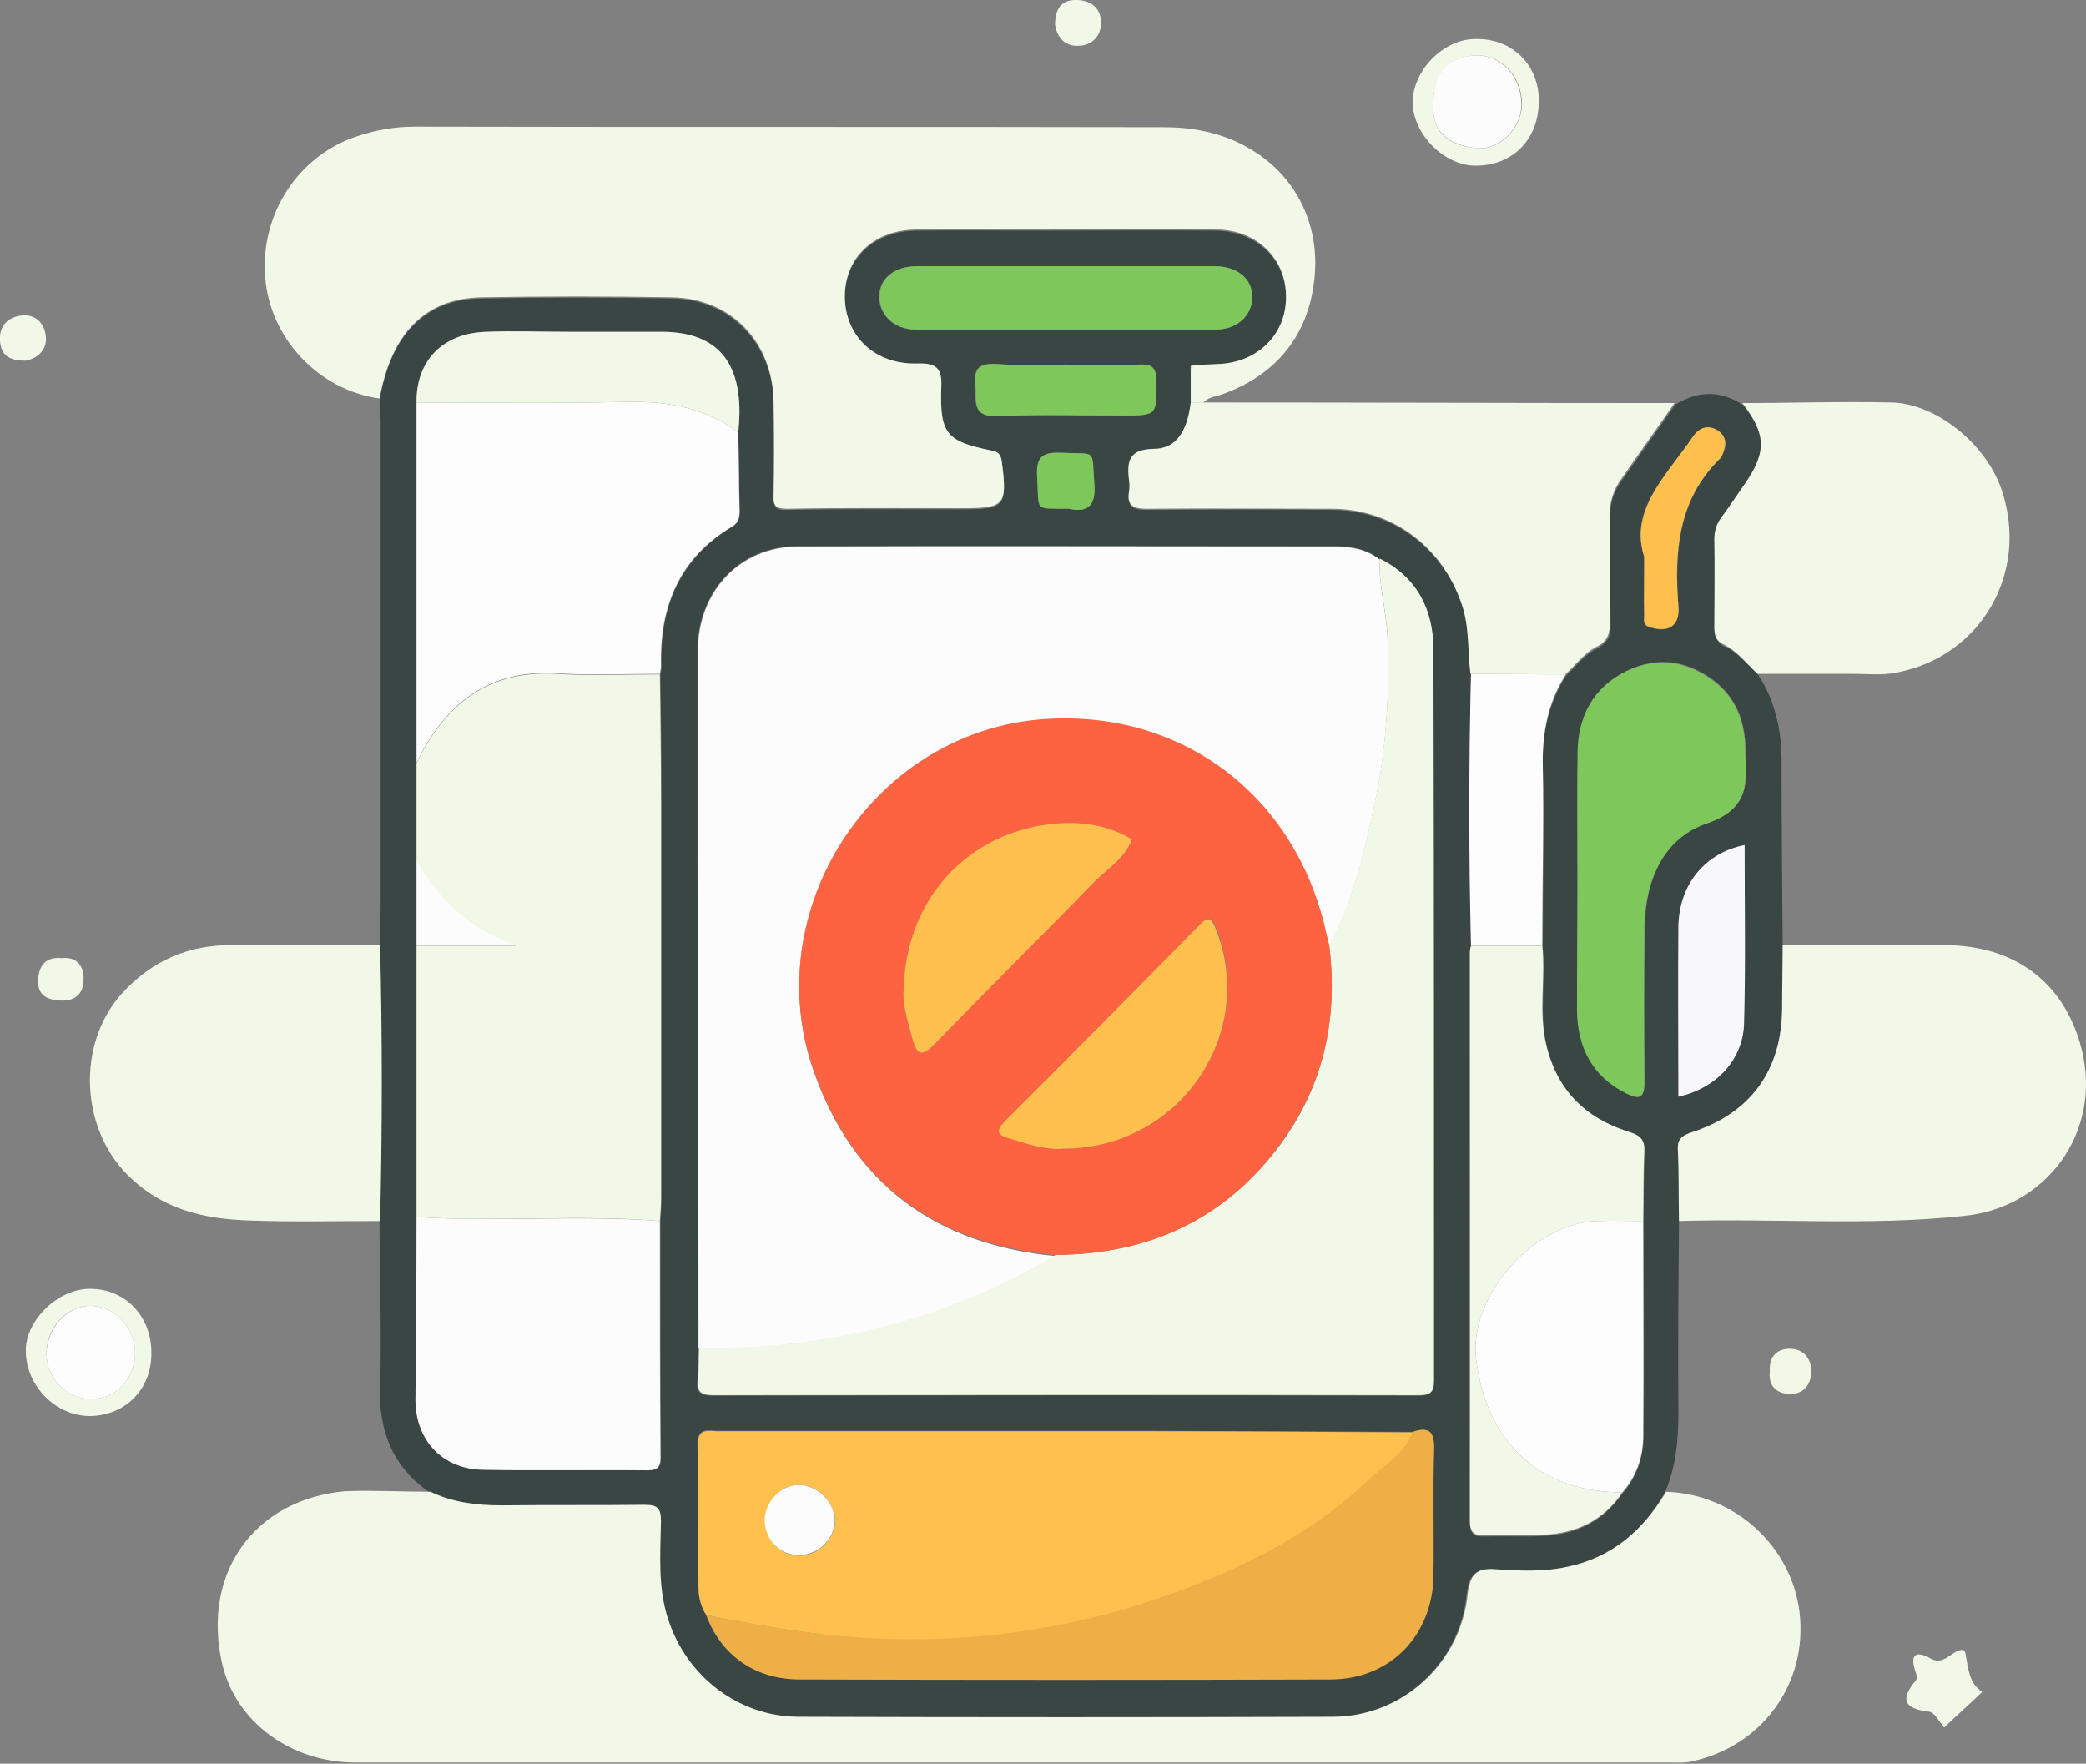
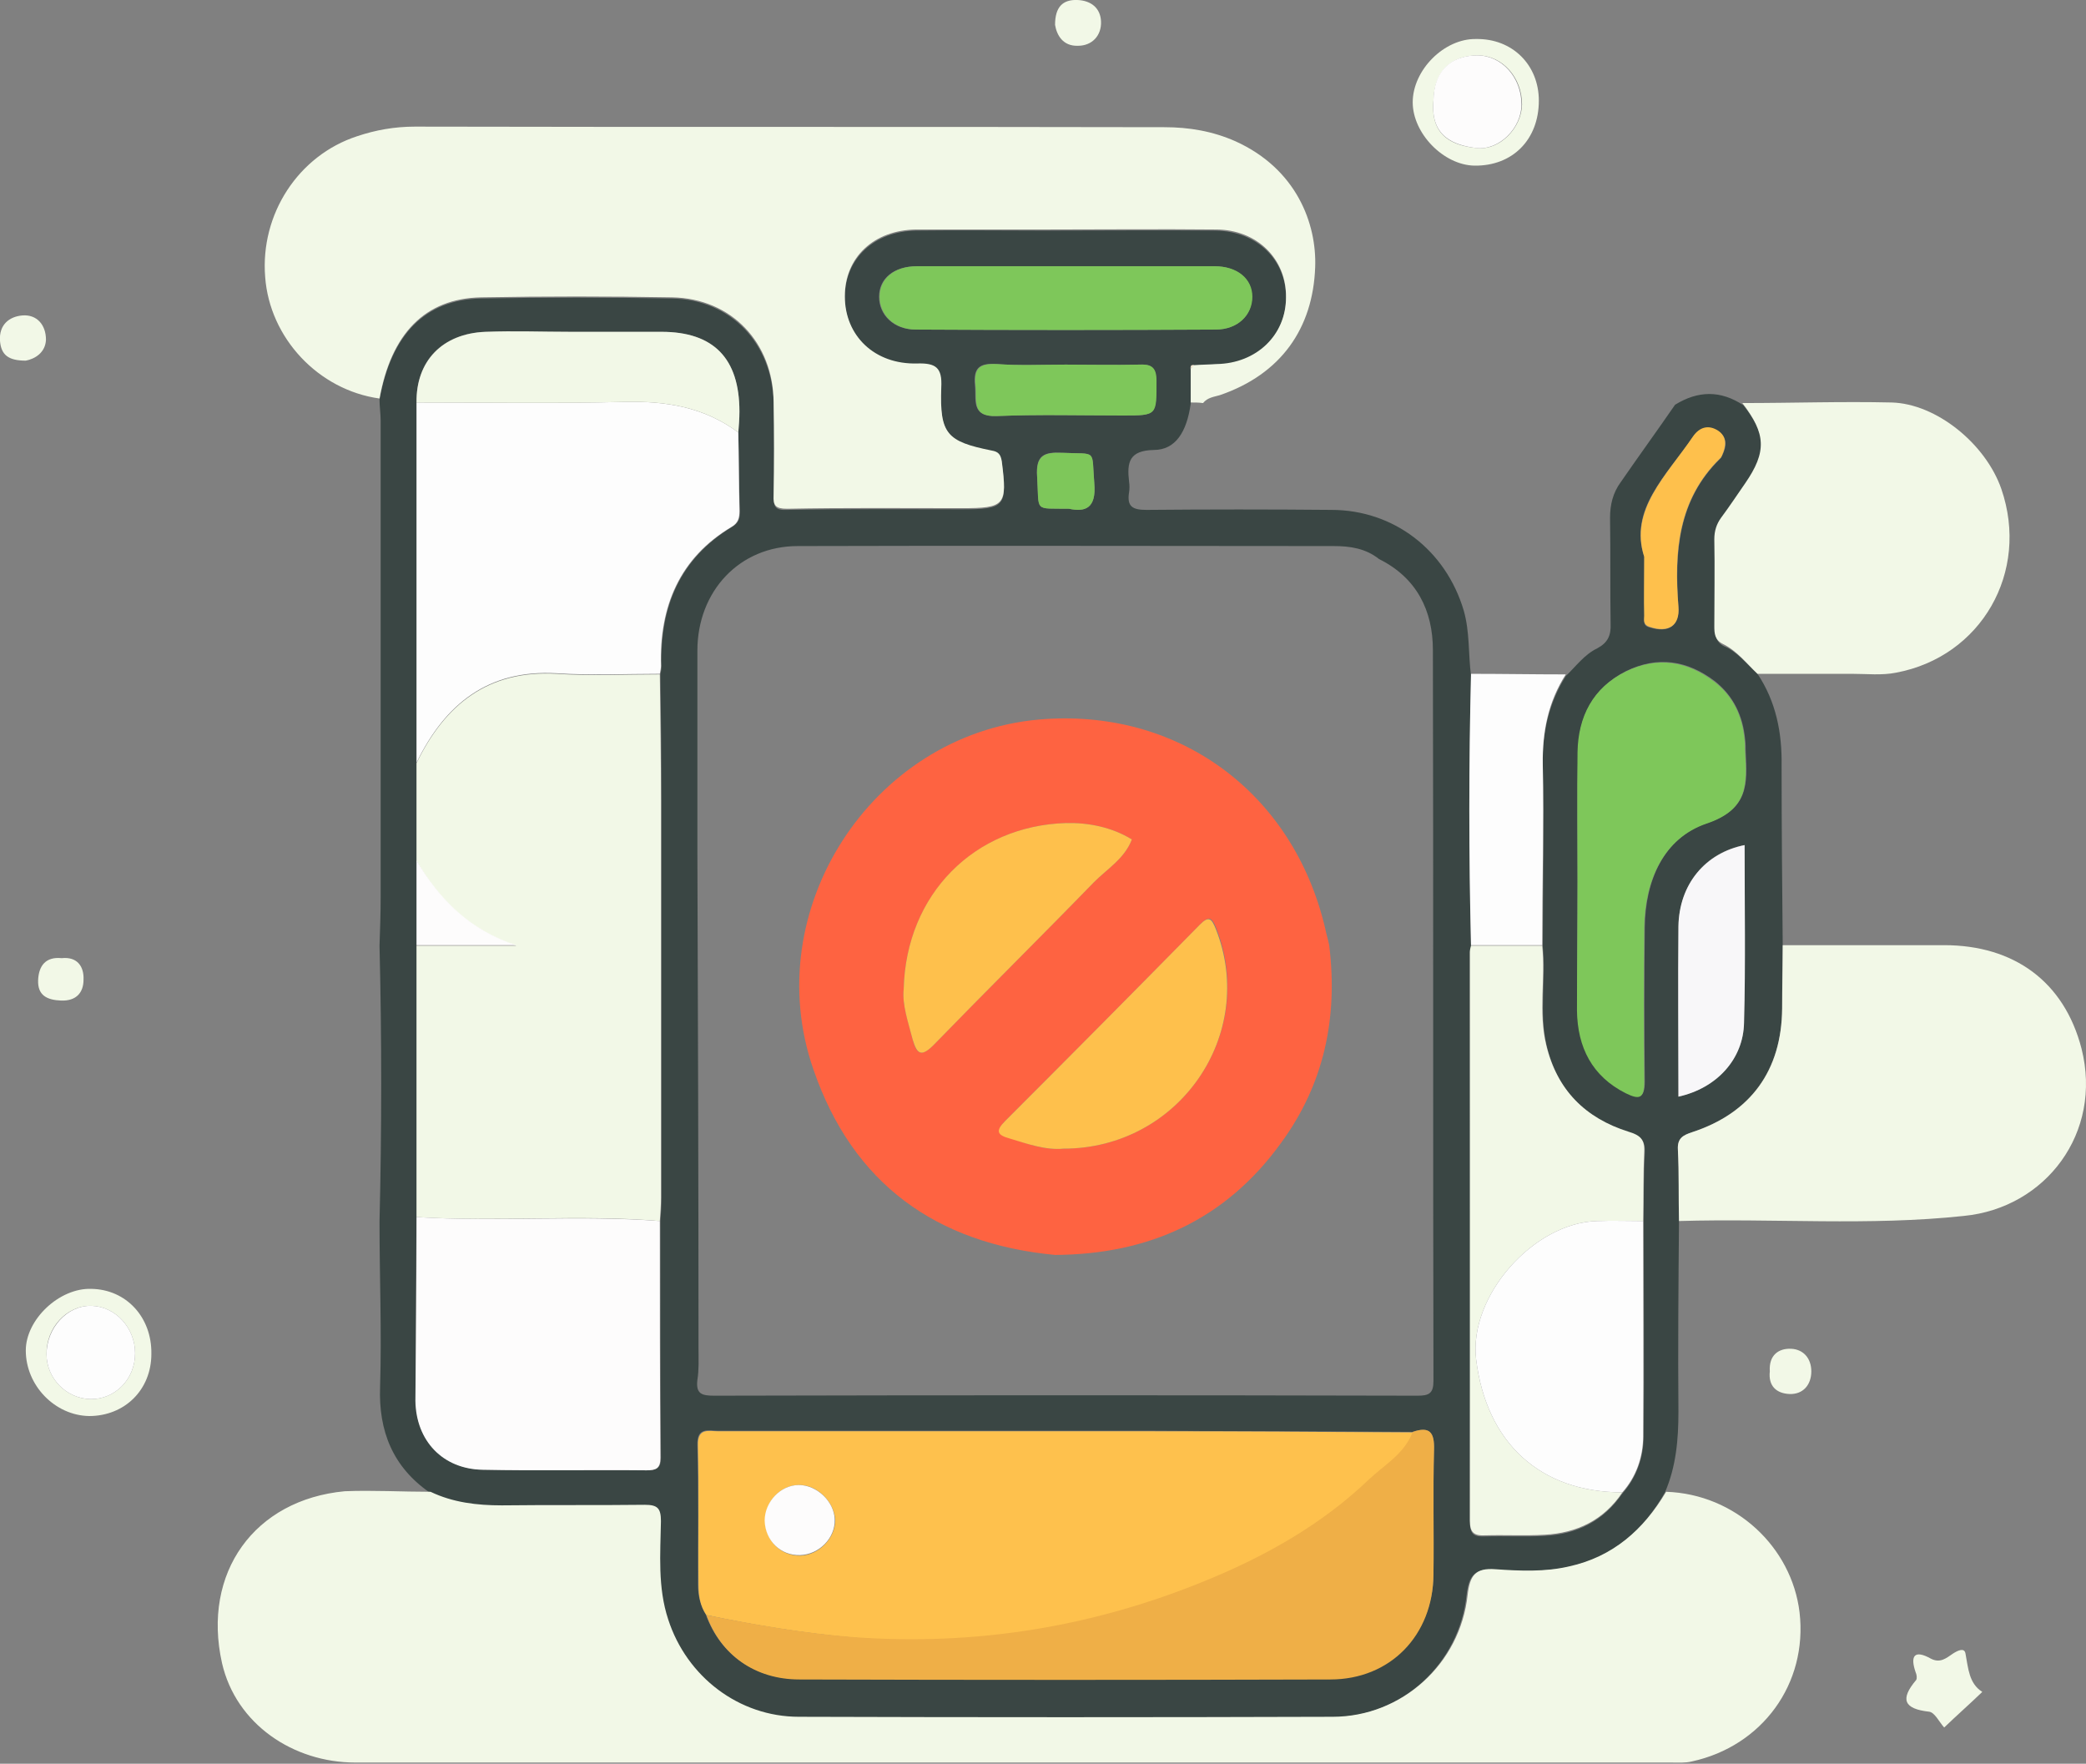
<svg xmlns="http://www.w3.org/2000/svg" width="110" height="93" viewBox="0 0 110 93" fill="none">
  <rect x="0" y="0" width="110" height="93" fill="#808080" stroke="none" />
  <g clip-path="url(#clip0_23_3407)">
    <path d="M92.677 35.531C93.652 36.991 93.977 38.631 93.948 40.389C93.948 43.549 93.977 46.709 94.007 49.839C93.977 50.941 93.977 52.074 93.977 53.177C93.948 56.426 92.322 58.691 89.218 59.705C88.775 59.854 88.449 60.003 88.479 60.599C88.568 61.851 88.538 63.133 88.538 64.385C88.508 67.723 88.479 71.091 88.508 74.43C88.508 75.89 88.39 77.321 87.799 78.692C86.646 80.719 84.991 82.15 82.685 82.627C81.414 82.895 80.113 82.865 78.812 82.776C77.748 82.687 77.452 83.104 77.334 84.117C76.95 87.754 73.875 90.556 70.21 90.556C60.839 90.586 51.467 90.586 42.067 90.556C38.904 90.556 36.154 88.439 35.179 85.429C34.617 83.73 34.765 81.971 34.794 80.242C34.794 79.557 34.617 79.348 33.937 79.378C31.424 79.408 28.912 79.378 26.399 79.408C25.098 79.438 23.827 79.259 22.644 78.692C20.723 77.351 19.954 75.473 20.043 73.118C20.132 70.227 20.013 67.306 20.013 64.414C20.132 59.556 20.132 54.697 20.013 49.868C20.043 49.004 20.073 48.169 20.073 47.305C20.073 38.929 20.073 30.553 20.073 22.177C20.073 21.819 20.013 21.432 20.013 21.074C20.634 17.646 22.408 15.798 25.364 15.739C28.734 15.679 32.075 15.679 35.445 15.739C38.549 15.798 40.736 18.123 40.795 21.253C40.825 22.892 40.825 24.532 40.795 26.171C40.795 26.738 40.884 26.916 41.505 26.887C44.579 26.827 47.624 26.857 50.699 26.857C53.005 26.857 53.123 26.708 52.827 24.383C52.768 24.025 52.679 23.906 52.295 23.816C49.93 23.339 49.546 22.922 49.635 20.478C49.664 19.435 49.339 19.196 48.363 19.226C46.117 19.286 44.52 17.765 44.55 15.679C44.55 13.622 46.117 12.191 48.304 12.162C50.581 12.132 52.886 12.162 55.163 12.162C58.148 12.162 61.134 12.132 64.12 12.162C66.278 12.191 67.845 13.711 67.815 15.739C67.785 17.736 66.248 19.196 64.149 19.256C63.736 19.256 63.351 19.286 62.937 19.315C62.79 19.286 62.73 19.345 62.79 19.494C62.79 20.09 62.79 20.686 62.79 21.283C62.583 22.773 61.991 23.727 60.839 23.727C59.538 23.757 59.419 24.383 59.538 25.396C59.567 25.575 59.567 25.784 59.538 25.962C59.419 26.708 59.715 26.887 60.454 26.887C63.706 26.857 66.958 26.857 70.21 26.887C73.491 26.887 76.24 29.003 77.186 32.192C77.511 33.325 77.423 34.487 77.57 35.62C77.452 40.389 77.452 45.159 77.57 49.928C77.541 50.047 77.511 50.136 77.511 50.256C77.511 60.241 77.541 70.257 77.511 80.242C77.511 80.928 77.748 81.047 78.339 81.017C79.374 80.987 80.409 81.047 81.443 80.987C83.158 80.898 84.547 80.213 85.552 78.752C86.291 77.917 86.646 76.904 86.676 75.801C86.705 72.015 86.676 68.23 86.676 64.444C86.676 63.222 86.676 62 86.735 60.778C86.764 60.122 86.528 59.913 85.907 59.735C83.631 59.019 82.123 57.499 81.561 55.144C81.147 53.415 81.532 51.657 81.355 49.928C81.355 46.739 81.443 43.549 81.355 40.389C81.325 38.661 81.65 37.111 82.567 35.65C83.099 35.143 83.542 34.517 84.222 34.189C84.784 33.891 84.961 33.504 84.931 32.878C84.902 31.03 84.931 29.182 84.902 27.304C84.902 26.618 85.05 25.992 85.464 25.426C86.41 24.055 87.385 22.713 88.331 21.342C89.543 20.597 90.726 20.567 91.938 21.372C93.179 22.952 93.209 23.936 92.085 25.605C91.672 26.231 91.258 26.827 90.814 27.423C90.578 27.781 90.43 28.139 90.46 28.556C90.489 30.076 90.46 31.596 90.46 33.146C90.46 33.534 90.489 33.861 90.903 34.07C91.583 34.339 92.085 34.994 92.677 35.531ZM38.933 22.803C38.963 22.445 38.992 22.058 38.992 21.7C38.992 18.898 37.632 17.497 34.883 17.497C33.287 17.497 31.72 17.497 30.124 17.497C28.616 17.497 27.108 17.467 25.601 17.497C23.324 17.587 21.935 19.017 21.965 21.223C21.965 27.542 21.965 33.891 21.965 40.211C21.965 41.939 21.965 43.639 21.965 45.367C21.965 46.858 21.965 48.348 21.965 49.839C21.965 54.608 21.965 59.377 21.965 64.146C21.935 67.395 21.905 70.614 21.935 73.864C21.935 75.95 23.354 77.44 25.482 77.5C28.35 77.56 31.247 77.5 34.114 77.53C34.587 77.53 34.853 77.44 34.853 76.874C34.824 72.701 34.824 68.558 34.824 64.385C34.853 63.967 34.883 63.58 34.883 63.163C34.883 56.188 34.883 49.212 34.883 42.237C34.883 40.002 34.853 37.796 34.824 35.561C34.853 35.411 34.883 35.263 34.883 35.114C34.794 31.984 35.859 29.45 38.608 27.781C38.963 27.572 39.022 27.304 39.022 26.946C38.963 25.575 38.963 24.174 38.933 22.803ZM74.496 75.503C69.914 75.473 65.362 75.473 60.779 75.443C53.152 75.443 45.496 75.443 37.869 75.443C37.366 75.443 36.745 75.235 36.775 76.189C36.834 78.633 36.805 81.107 36.805 83.551C36.805 84.117 36.923 84.654 37.218 85.131C37.987 87.247 39.79 88.529 42.155 88.529C51.497 88.559 60.809 88.559 70.15 88.529C73.284 88.529 75.56 86.174 75.59 83.014C75.619 80.809 75.56 78.633 75.619 76.427C75.649 75.533 75.383 75.205 74.496 75.503ZM36.834 71.091C36.834 71.658 36.864 72.224 36.775 72.761C36.686 73.506 37.011 73.595 37.662 73.595C50.019 73.565 62.405 73.565 74.762 73.595C75.353 73.595 75.59 73.476 75.59 72.82C75.56 59.973 75.59 47.126 75.56 34.279C75.56 32.192 74.703 30.463 72.722 29.48C72.013 28.913 71.185 28.794 70.328 28.794C60.898 28.794 51.497 28.764 42.067 28.794C38.992 28.794 36.775 31.179 36.775 34.309C36.775 37.856 36.775 41.373 36.775 44.92C36.805 53.654 36.834 62.358 36.834 71.091ZM83.187 46.47C83.187 48.736 83.158 51.001 83.187 53.266C83.217 55.204 83.986 56.724 85.759 57.618C86.41 57.946 86.735 57.946 86.735 57.022C86.705 54.31 86.705 51.597 86.735 48.885C86.764 46.411 87.74 44.175 90.016 43.4C92.233 42.655 92.145 41.313 92.056 39.644C92.056 39.436 92.056 39.197 92.026 38.989C91.908 37.736 91.406 36.693 90.43 35.918C88.981 34.815 87.415 34.577 85.759 35.382C84.045 36.246 83.246 37.736 83.217 39.644C83.158 41.939 83.187 44.205 83.187 46.47ZM56.197 14.039C53.566 14.039 50.965 14.039 48.334 14.039C47.122 14.039 46.353 14.695 46.353 15.649C46.353 16.603 47.122 17.378 48.275 17.378C53.537 17.408 58.828 17.408 64.09 17.378C65.243 17.378 66.041 16.633 66.012 15.649C66.012 14.695 65.214 14.039 64.031 14.039C61.43 14.039 58.828 14.039 56.197 14.039ZM88.508 57.827C90.519 57.35 91.938 55.83 91.967 53.922C92.026 50.822 91.997 47.692 91.997 44.562C89.927 44.95 88.568 46.619 88.508 48.855C88.479 51.836 88.508 54.786 88.508 57.827ZM56.197 19.226C54.985 19.226 53.773 19.286 52.532 19.196C51.674 19.137 51.319 19.375 51.408 20.299C51.497 21.074 51.172 21.968 52.532 21.939C54.749 21.849 56.966 21.909 59.183 21.909C61.016 21.909 60.986 21.909 60.957 20.061C60.957 19.315 60.661 19.196 60.04 19.226C58.769 19.256 57.468 19.226 56.197 19.226ZM86.705 29.361C86.705 30.702 86.705 31.596 86.705 32.49C86.705 32.729 86.617 32.997 87.001 33.087C87.976 33.385 88.568 33.027 88.508 32.014C88.302 29.122 88.479 26.38 90.696 24.204C90.755 24.144 90.785 24.085 90.814 24.025C91.051 23.548 91.11 23.071 90.607 22.743C90.105 22.415 89.602 22.535 89.277 23.041C87.858 25.068 85.877 26.887 86.705 29.361ZM56.375 26.827C57.202 27.006 57.823 26.827 57.705 25.486C57.557 23.637 57.882 23.965 55.99 23.876C55.044 23.816 54.601 24.025 54.69 25.128C54.808 27.036 54.483 26.797 56.375 26.827Z" fill="#3A4644" />
    <path d="M22.703 78.662C23.886 79.229 25.157 79.378 26.458 79.378C28.971 79.348 31.483 79.378 33.996 79.348C34.676 79.348 34.853 79.527 34.853 80.213C34.824 81.941 34.676 83.7 35.238 85.399C36.213 88.41 38.963 90.526 42.126 90.526C51.497 90.556 60.868 90.556 70.269 90.526C73.934 90.526 77.009 87.724 77.393 84.088C77.511 83.104 77.777 82.657 78.871 82.746C80.142 82.836 81.473 82.895 82.744 82.597C85.05 82.09 86.676 80.66 87.858 78.662C91.524 78.782 94.48 81.584 94.894 85.011C95.337 88.797 92.913 92.076 89.218 92.881C88.863 92.97 88.479 92.94 88.124 92.94C65.007 92.94 41.889 92.94 18.742 92.94C15.461 92.94 12.445 90.913 11.707 87.694C10.642 82.925 13.421 79.08 18.18 78.633C19.659 78.573 21.196 78.662 22.703 78.662Z" fill="#F2F8E7" />
    <path d="M62.79 21.223C62.79 20.627 62.79 20.031 62.79 19.435C62.849 19.375 62.908 19.315 62.937 19.256C63.351 19.226 63.736 19.226 64.149 19.196C66.248 19.166 67.815 17.676 67.815 15.679C67.845 13.652 66.278 12.102 64.12 12.102C61.134 12.072 58.148 12.102 55.163 12.102C52.886 12.102 50.581 12.102 48.304 12.102C46.087 12.132 44.55 13.562 44.55 15.619C44.55 17.706 46.117 19.226 48.363 19.166C49.339 19.137 49.694 19.375 49.635 20.418C49.546 22.892 49.93 23.28 52.295 23.757C52.65 23.816 52.768 23.965 52.827 24.323C53.123 26.648 53.005 26.797 50.699 26.797C47.624 26.797 44.579 26.767 41.505 26.827C40.884 26.827 40.766 26.648 40.795 26.111C40.825 24.472 40.825 22.833 40.795 21.193C40.766 18.064 38.578 15.739 35.445 15.679C32.075 15.619 28.734 15.619 25.364 15.679C22.408 15.739 20.634 17.587 20.013 21.014C16.791 20.567 14.219 17.825 13.983 14.606C13.717 11.297 15.727 8.197 18.831 7.184C19.806 6.856 20.812 6.677 21.876 6.677C35.06 6.707 48.215 6.677 61.4 6.707C62.701 6.707 63.943 6.915 65.154 7.452C68.377 8.912 69.441 11.804 69.352 14.099C69.234 17.318 67.549 19.733 64.327 20.836C64.031 20.925 63.676 20.955 63.44 21.253C63.203 21.223 62.996 21.223 62.79 21.223Z" fill="#F2F8E7" />
    <path d="M88.538 64.385C88.508 63.133 88.538 61.851 88.479 60.599C88.449 60.003 88.775 59.854 89.218 59.705C92.322 58.691 93.948 56.456 93.977 53.177C93.977 52.074 94.007 50.941 94.007 49.839C96.845 49.839 99.683 49.839 102.521 49.839C106.187 49.839 108.847 51.746 109.764 55.293C110.887 59.735 107.872 63.699 103.556 64.116C98.559 64.653 93.564 64.236 88.538 64.385Z" fill="#F2F8E7" />
-     <path d="M62.789 21.223C62.996 21.223 63.203 21.223 63.41 21.223C71.717 21.223 79.995 21.253 88.301 21.253C87.356 22.624 86.38 23.965 85.434 25.337C85.05 25.903 84.872 26.529 84.872 27.214C84.902 29.062 84.843 30.94 84.902 32.788C84.902 33.414 84.754 33.832 84.192 34.1C83.542 34.428 83.099 35.054 82.537 35.561C80.881 35.561 79.226 35.531 77.541 35.531C77.393 34.398 77.482 33.236 77.157 32.103C76.211 28.943 73.491 26.827 70.21 26.827C66.958 26.827 63.706 26.797 60.454 26.827C59.715 26.827 59.419 26.618 59.538 25.903C59.567 25.724 59.567 25.515 59.538 25.337C59.419 24.323 59.508 23.697 60.838 23.667C62.021 23.667 62.612 22.743 62.789 21.223Z" fill="#F2F8E7" />
-     <path d="M20.043 49.839C20.161 54.697 20.161 59.556 20.043 64.385C17.708 64.385 15.402 64.444 13.066 64.355C10.731 64.265 8.573 63.788 6.74 61.97C4.257 59.496 4.021 55.085 6.415 52.402C8.011 50.643 9.962 49.809 12.298 49.839C14.87 49.868 17.471 49.839 20.043 49.839Z" fill="#F2F8E7" />
    <path d="M92.677 35.531C92.085 34.964 91.583 34.309 90.844 33.951C90.43 33.742 90.4 33.414 90.4 33.027C90.4 31.507 90.43 29.986 90.4 28.436C90.4 27.989 90.519 27.632 90.755 27.304C91.199 26.708 91.612 26.082 92.026 25.486C93.179 23.816 93.12 22.863 91.879 21.253C94.51 21.253 97.111 21.163 99.742 21.223C102.107 21.283 104.708 23.399 105.536 25.784C107.044 30.165 104.472 34.636 99.978 35.471C99.239 35.62 98.441 35.531 97.673 35.531C95.988 35.531 94.332 35.531 92.677 35.531Z" fill="#F2F8E7" />
    <path d="M81.147 5.306C81.147 7.362 79.758 8.763 77.748 8.734C76.122 8.704 74.496 7.035 74.496 5.395C74.496 3.696 76.152 2.027 77.837 2.057C79.758 2.027 81.147 3.428 81.147 5.306ZM75.59 5.306C75.412 7.243 76.684 7.69 77.896 7.81C79.108 7.929 80.231 6.737 80.261 5.514C80.261 4.084 79.226 2.921 77.925 2.921C76.477 2.921 75.619 3.815 75.59 5.306Z" fill="#F2F8E7" />
    <path d="M7.982 71.389C7.982 73.297 6.563 74.668 4.7 74.668C2.897 74.638 1.36 73.059 1.36 71.211C1.36 69.571 3.134 67.902 4.819 67.962C6.651 67.991 8.011 69.452 7.982 71.389ZM2.454 71.419C2.454 72.671 3.488 73.744 4.759 73.774C6.06 73.804 7.124 72.731 7.124 71.36C7.124 70.018 6.09 68.886 4.819 68.856C3.518 68.826 2.424 70.018 2.454 71.419Z" fill="#F2F8E7" />
    <path d="M104.531 89.214C103.851 89.87 103.171 90.466 102.521 91.092C102.255 90.794 102.018 90.287 101.723 90.258C100.392 90.109 100.185 89.602 101.043 88.588C101.102 88.499 101.072 88.29 101.013 88.171C100.718 87.307 100.954 86.979 101.811 87.456C102.314 87.724 102.639 87.426 102.994 87.188C103.23 87.038 103.585 86.86 103.644 87.188C103.792 87.963 103.822 88.767 104.531 89.214Z" fill="#F2F8E7" />
    <path d="M55.636 1.312C55.636 0.358 56.049 -0.03 56.818 3.20142e-06C57.528 0.03 58.03 0.417 58.06 1.133C58.089 1.878 57.587 2.414 56.847 2.414C56.049 2.444 55.724 1.848 55.636 1.312Z" fill="#F2F8E7" />
    <path d="M1.36 19.017C0.444 19.017 0.059 18.719 9.29018e-05 17.974C-0.059 17.139 0.473 16.692 1.183 16.633C1.951 16.573 2.424 17.139 2.424 17.914C2.395 18.6 1.833 18.928 1.36 19.017Z" fill="#F2F8E7" />
    <path d="M3.252 50.524C4.08 50.435 4.434 50.971 4.405 51.657C4.405 52.342 4.02 52.789 3.222 52.76C2.483 52.73 1.981 52.491 2.01 51.687C2.04 50.941 2.395 50.435 3.252 50.524Z" fill="#F2F8E7" />
    <path d="M93.327 72.314C93.268 71.449 93.8 71.091 94.451 71.121C95.101 71.151 95.515 71.628 95.515 72.314C95.515 73.029 95.071 73.536 94.362 73.506C93.682 73.476 93.239 73.088 93.327 72.314Z" fill="#F2F8E7" />
-     <path d="M36.834 71.091C36.834 62.388 36.805 53.654 36.805 44.95C36.805 41.403 36.805 37.886 36.805 34.339C36.805 31.209 38.992 28.824 42.096 28.824C51.526 28.794 60.927 28.824 70.358 28.824C71.215 28.824 72.043 28.943 72.752 29.51C72.693 30.881 73.107 32.222 73.166 33.593C73.284 36.574 73.107 39.525 72.486 42.416C71.954 44.98 71.333 47.543 70.091 49.898C70.032 49.6 69.944 49.332 69.885 49.034C68.2 41.82 62.08 37.349 54.749 38.005C45.969 38.81 39.968 48.05 42.895 56.456C44.993 62.477 49.398 65.636 55.636 66.233C49.842 69.661 43.574 71.211 36.834 71.091Z" fill="#FDFCFC" />
-     <path d="M70.091 49.839C71.333 47.484 71.954 44.95 72.486 42.357C73.107 39.436 73.284 36.485 73.166 33.534C73.107 32.163 72.693 30.851 72.752 29.45C74.733 30.434 75.59 32.163 75.59 34.249C75.62 47.096 75.62 59.943 75.62 72.79C75.62 73.446 75.413 73.565 74.792 73.565C62.435 73.536 50.048 73.565 37.691 73.565C37.041 73.565 36.716 73.446 36.805 72.731C36.864 72.194 36.834 71.628 36.864 71.061C43.574 71.181 49.871 69.631 55.665 66.173C60.572 66.143 64.622 64.295 67.579 60.271C69.825 57.171 70.564 53.654 70.091 49.839Z" fill="#F2F8E7" />
    <path d="M21.965 64.176C21.965 59.407 21.965 54.638 21.965 49.868C23.709 49.868 25.483 49.868 27.227 49.868C24.832 49.093 23.177 47.514 21.965 45.397C21.965 43.668 21.965 41.969 21.965 40.24C23.472 37.14 25.748 35.322 29.355 35.531C31.158 35.65 32.962 35.561 34.794 35.561C34.824 37.796 34.854 40.002 34.854 42.237C34.854 49.212 34.854 56.188 34.854 63.163C34.854 63.58 34.824 63.967 34.794 64.385C30.538 64.027 26.251 64.444 21.965 64.176Z" fill="#F2F8E7" />
    <path d="M37.248 85.161C36.923 84.684 36.834 84.147 36.834 83.581C36.805 81.136 36.864 78.662 36.805 76.218C36.775 75.264 37.396 75.473 37.898 75.473C45.526 75.473 53.182 75.473 60.809 75.473C65.391 75.473 69.944 75.503 74.526 75.533C74.112 76.695 73.048 77.232 72.22 78.037C69.707 80.421 66.751 82.09 63.617 83.372C57.646 85.816 51.438 86.86 44.993 86.353C42.333 86.114 39.791 85.697 37.248 85.161ZM42.126 78.305C41.15 78.305 40.323 79.199 40.352 80.213C40.382 81.256 41.18 82.061 42.215 82.031C43.19 82.001 44.047 81.107 44.047 80.153C43.988 79.169 43.072 78.275 42.126 78.305Z" fill="#FEC14D" />
    <path d="M34.794 35.531C32.991 35.531 31.158 35.62 29.355 35.501C25.748 35.292 23.472 37.111 21.965 40.211C21.965 33.891 21.965 27.542 21.965 21.223C25.601 21.223 29.266 21.283 32.903 21.193C35.09 21.134 37.13 21.462 38.933 22.803C38.963 24.174 38.963 25.545 38.992 26.946C38.992 27.304 38.933 27.572 38.578 27.781C35.829 29.42 34.765 31.984 34.854 35.114C34.854 35.233 34.824 35.382 34.794 35.531Z" fill="#FDFDFD" />
    <path d="M37.248 85.161C39.79 85.667 42.333 86.114 44.964 86.323C51.438 86.8 57.646 85.787 63.588 83.342C66.721 82.061 69.707 80.391 72.19 78.007C73.018 77.232 74.053 76.665 74.496 75.503C75.383 75.205 75.649 75.503 75.62 76.457C75.56 78.662 75.62 80.838 75.59 83.044C75.56 86.234 73.314 88.559 70.15 88.559C60.809 88.588 51.497 88.588 42.155 88.559C39.82 88.559 38.017 87.277 37.248 85.161Z" fill="#EFAF47" />
    <path d="M21.965 64.176C26.251 64.444 30.508 64.057 34.794 64.385C34.794 68.558 34.794 72.701 34.824 76.874C34.824 77.44 34.588 77.53 34.085 77.53C31.218 77.5 28.32 77.56 25.453 77.5C23.354 77.47 21.935 75.98 21.905 73.864C21.935 70.644 21.965 67.395 21.965 64.176Z" fill="#FDFCFC" />
    <path d="M85.552 78.692C84.577 80.153 83.158 80.838 81.443 80.928C80.409 80.987 79.374 80.928 78.339 80.958C77.748 80.987 77.511 80.838 77.511 80.183C77.511 70.197 77.511 60.182 77.511 50.196C77.511 50.077 77.541 49.987 77.571 49.868C78.812 49.868 80.083 49.868 81.325 49.868C81.502 51.597 81.118 53.356 81.532 55.085C82.094 57.469 83.601 58.96 85.877 59.675C86.469 59.854 86.735 60.062 86.705 60.718C86.646 61.94 86.676 63.163 86.646 64.385C85.848 64.385 85.02 64.355 84.222 64.385C80.852 64.474 77.452 68.349 77.837 71.658C78.369 76.069 81.207 78.692 85.552 78.692Z" fill="#F2F8E7" />
    <path d="M83.187 46.47C83.187 44.205 83.158 41.939 83.187 39.674C83.217 37.796 83.986 36.276 85.73 35.411C87.385 34.607 88.952 34.845 90.4 35.948C91.406 36.723 91.879 37.766 91.997 39.018C92.026 39.227 91.997 39.465 92.026 39.674C92.115 41.343 92.204 42.685 89.987 43.43C87.71 44.205 86.735 46.44 86.705 48.914C86.676 51.627 86.676 54.339 86.705 57.052C86.705 57.976 86.409 57.976 85.73 57.648C83.956 56.754 83.187 55.234 83.158 53.296C83.158 51.001 83.187 48.736 83.187 46.47Z" fill="#7EC75A" />
    <path d="M85.552 78.692C81.207 78.692 78.369 76.069 77.837 71.658C77.452 68.349 80.852 64.474 84.222 64.385C85.02 64.355 85.848 64.385 86.646 64.385C86.646 68.17 86.676 71.956 86.646 75.741C86.646 76.814 86.291 77.858 85.552 78.692Z" fill="#FDFDFD" />
    <path d="M56.197 14.039C58.828 14.039 61.43 14.039 64.061 14.039C65.243 14.039 66.041 14.695 66.041 15.649C66.041 16.603 65.273 17.378 64.12 17.378C58.858 17.408 53.566 17.408 48.304 17.378C47.151 17.378 46.383 16.603 46.383 15.649C46.383 14.695 47.151 14.039 48.364 14.039C50.965 14.039 53.566 14.039 56.197 14.039Z" fill="#7EC75A" />
    <path d="M38.933 22.803C37.13 21.462 35.12 21.134 32.903 21.193C29.266 21.283 25.601 21.223 21.965 21.223C21.935 19.047 23.324 17.587 25.601 17.497C27.108 17.438 28.616 17.497 30.124 17.497C31.72 17.497 33.287 17.497 34.883 17.497C37.632 17.497 38.992 18.898 38.992 21.7C38.992 22.058 38.963 22.445 38.933 22.803Z" fill="#F2F8E7" />
    <path d="M81.325 49.839C80.083 49.839 78.812 49.839 77.571 49.839C77.452 45.069 77.452 40.3 77.571 35.531C79.226 35.531 80.882 35.561 82.567 35.561C81.65 36.991 81.325 38.571 81.355 40.3C81.414 43.489 81.325 46.649 81.325 49.839Z" fill="#FDFDFD" />
    <path d="M88.508 57.827C88.508 54.786 88.479 51.806 88.508 48.855C88.538 46.619 89.927 44.98 91.997 44.562C91.997 47.692 92.056 50.792 91.967 53.922C91.938 55.83 90.548 57.38 88.508 57.827Z" fill="#F8F7F9" />
    <path d="M56.197 19.226C57.498 19.226 58.769 19.256 60.07 19.226C60.691 19.196 60.986 19.345 60.986 20.061C60.986 21.909 61.045 21.909 59.213 21.909C56.995 21.909 54.778 21.849 52.561 21.939C51.201 21.998 51.526 21.074 51.438 20.299C51.349 19.375 51.704 19.166 52.561 19.196C53.744 19.286 54.956 19.226 56.197 19.226Z" fill="#7EC75A" />
    <path d="M86.705 29.361C85.907 26.887 87.888 25.068 89.277 23.012C89.632 22.505 90.105 22.386 90.607 22.713C91.08 23.041 91.021 23.518 90.814 23.995C90.785 24.055 90.755 24.144 90.696 24.174C88.479 26.35 88.272 29.092 88.508 31.984C88.597 32.997 87.976 33.385 87.001 33.057C86.617 32.938 86.705 32.669 86.705 32.461C86.676 31.566 86.705 30.672 86.705 29.361Z" fill="#FEC04C" />
    <path d="M21.965 45.367C23.206 47.484 24.832 49.063 27.227 49.839C25.483 49.839 23.709 49.839 21.965 49.839C21.965 48.348 21.965 46.858 21.965 45.367Z" fill="#FDFCFC" />
    <path d="M56.375 26.827C54.483 26.797 54.808 27.036 54.69 25.128C54.63 24.025 55.044 23.846 55.99 23.876C57.882 23.965 57.557 23.637 57.705 25.486C57.823 26.827 57.202 27.006 56.375 26.827Z" fill="#7EC75A" />
    <path d="M62.967 19.256C62.908 19.315 62.849 19.375 62.819 19.435C62.76 19.286 62.819 19.226 62.967 19.256Z" fill="#FCEED8" />
    <path d="M75.59 5.306C75.59 3.815 76.447 2.921 77.896 2.921C79.196 2.921 80.231 4.084 80.231 5.514C80.231 6.737 79.078 7.929 77.866 7.81C76.713 7.661 75.412 7.243 75.59 5.306Z" fill="#FDFCFC" />
    <path d="M2.454 71.419C2.454 70.018 3.547 68.826 4.819 68.856C6.09 68.886 7.124 70.018 7.124 71.36C7.124 72.731 6.06 73.804 4.759 73.774C3.488 73.744 2.454 72.671 2.454 71.419Z" fill="#FDFDFD" />
    <path d="M70.091 49.839C70.564 53.654 69.825 57.171 67.549 60.271C64.623 64.325 60.572 66.143 55.636 66.173C49.368 65.577 44.964 62.417 42.895 56.396C39.968 47.99 45.969 38.75 54.749 37.945C62.08 37.289 68.2 41.761 69.885 48.974C69.944 49.272 70.032 49.54 70.091 49.839ZM56.079 60.569C62.169 60.569 66.308 54.548 64.15 48.974C63.913 48.378 63.765 48.259 63.292 48.736C59.893 52.193 56.463 55.651 53.034 59.079C52.502 59.615 52.65 59.824 53.271 60.003C54.187 60.331 55.133 60.659 56.079 60.569ZM47.654 52.163C47.565 52.968 47.89 53.862 48.127 54.816C48.334 55.621 48.6 55.74 49.25 55.085C52.029 52.223 54.897 49.391 57.675 46.53C58.385 45.814 59.301 45.278 59.686 44.264C58.621 43.609 57.38 43.37 56.197 43.4C51.438 43.549 47.772 47.126 47.654 52.163Z" fill="#FE6341" />
    <path d="M42.126 78.305C43.072 78.305 43.988 79.169 44.018 80.123C44.047 81.107 43.19 81.971 42.185 82.001C41.18 82.031 40.352 81.256 40.322 80.183C40.322 79.199 41.15 78.305 42.126 78.305Z" fill="#FDFCFC" />
    <path d="M56.079 60.569C55.163 60.659 54.217 60.331 53.241 60.033C52.591 59.854 52.472 59.645 53.005 59.109C56.434 55.681 59.863 52.223 63.263 48.765C63.736 48.288 63.883 48.408 64.12 49.004C66.307 54.548 62.169 60.569 56.079 60.569Z" fill="#FEC04C" />
    <path d="M47.654 52.163C47.772 47.126 51.408 43.549 56.197 43.4C57.38 43.37 58.621 43.609 59.686 44.264C59.301 45.278 58.385 45.814 57.675 46.53C54.897 49.391 52.029 52.223 49.25 55.085C48.6 55.74 48.363 55.621 48.127 54.816C47.89 53.892 47.565 52.968 47.654 52.163Z" fill="#FEC04C" />
  </g>
  <defs>
    <clipPath id="clip0_23_3407">
      <rect width="110" height="93" fill="white" />
    </clipPath>
  </defs>
</svg>